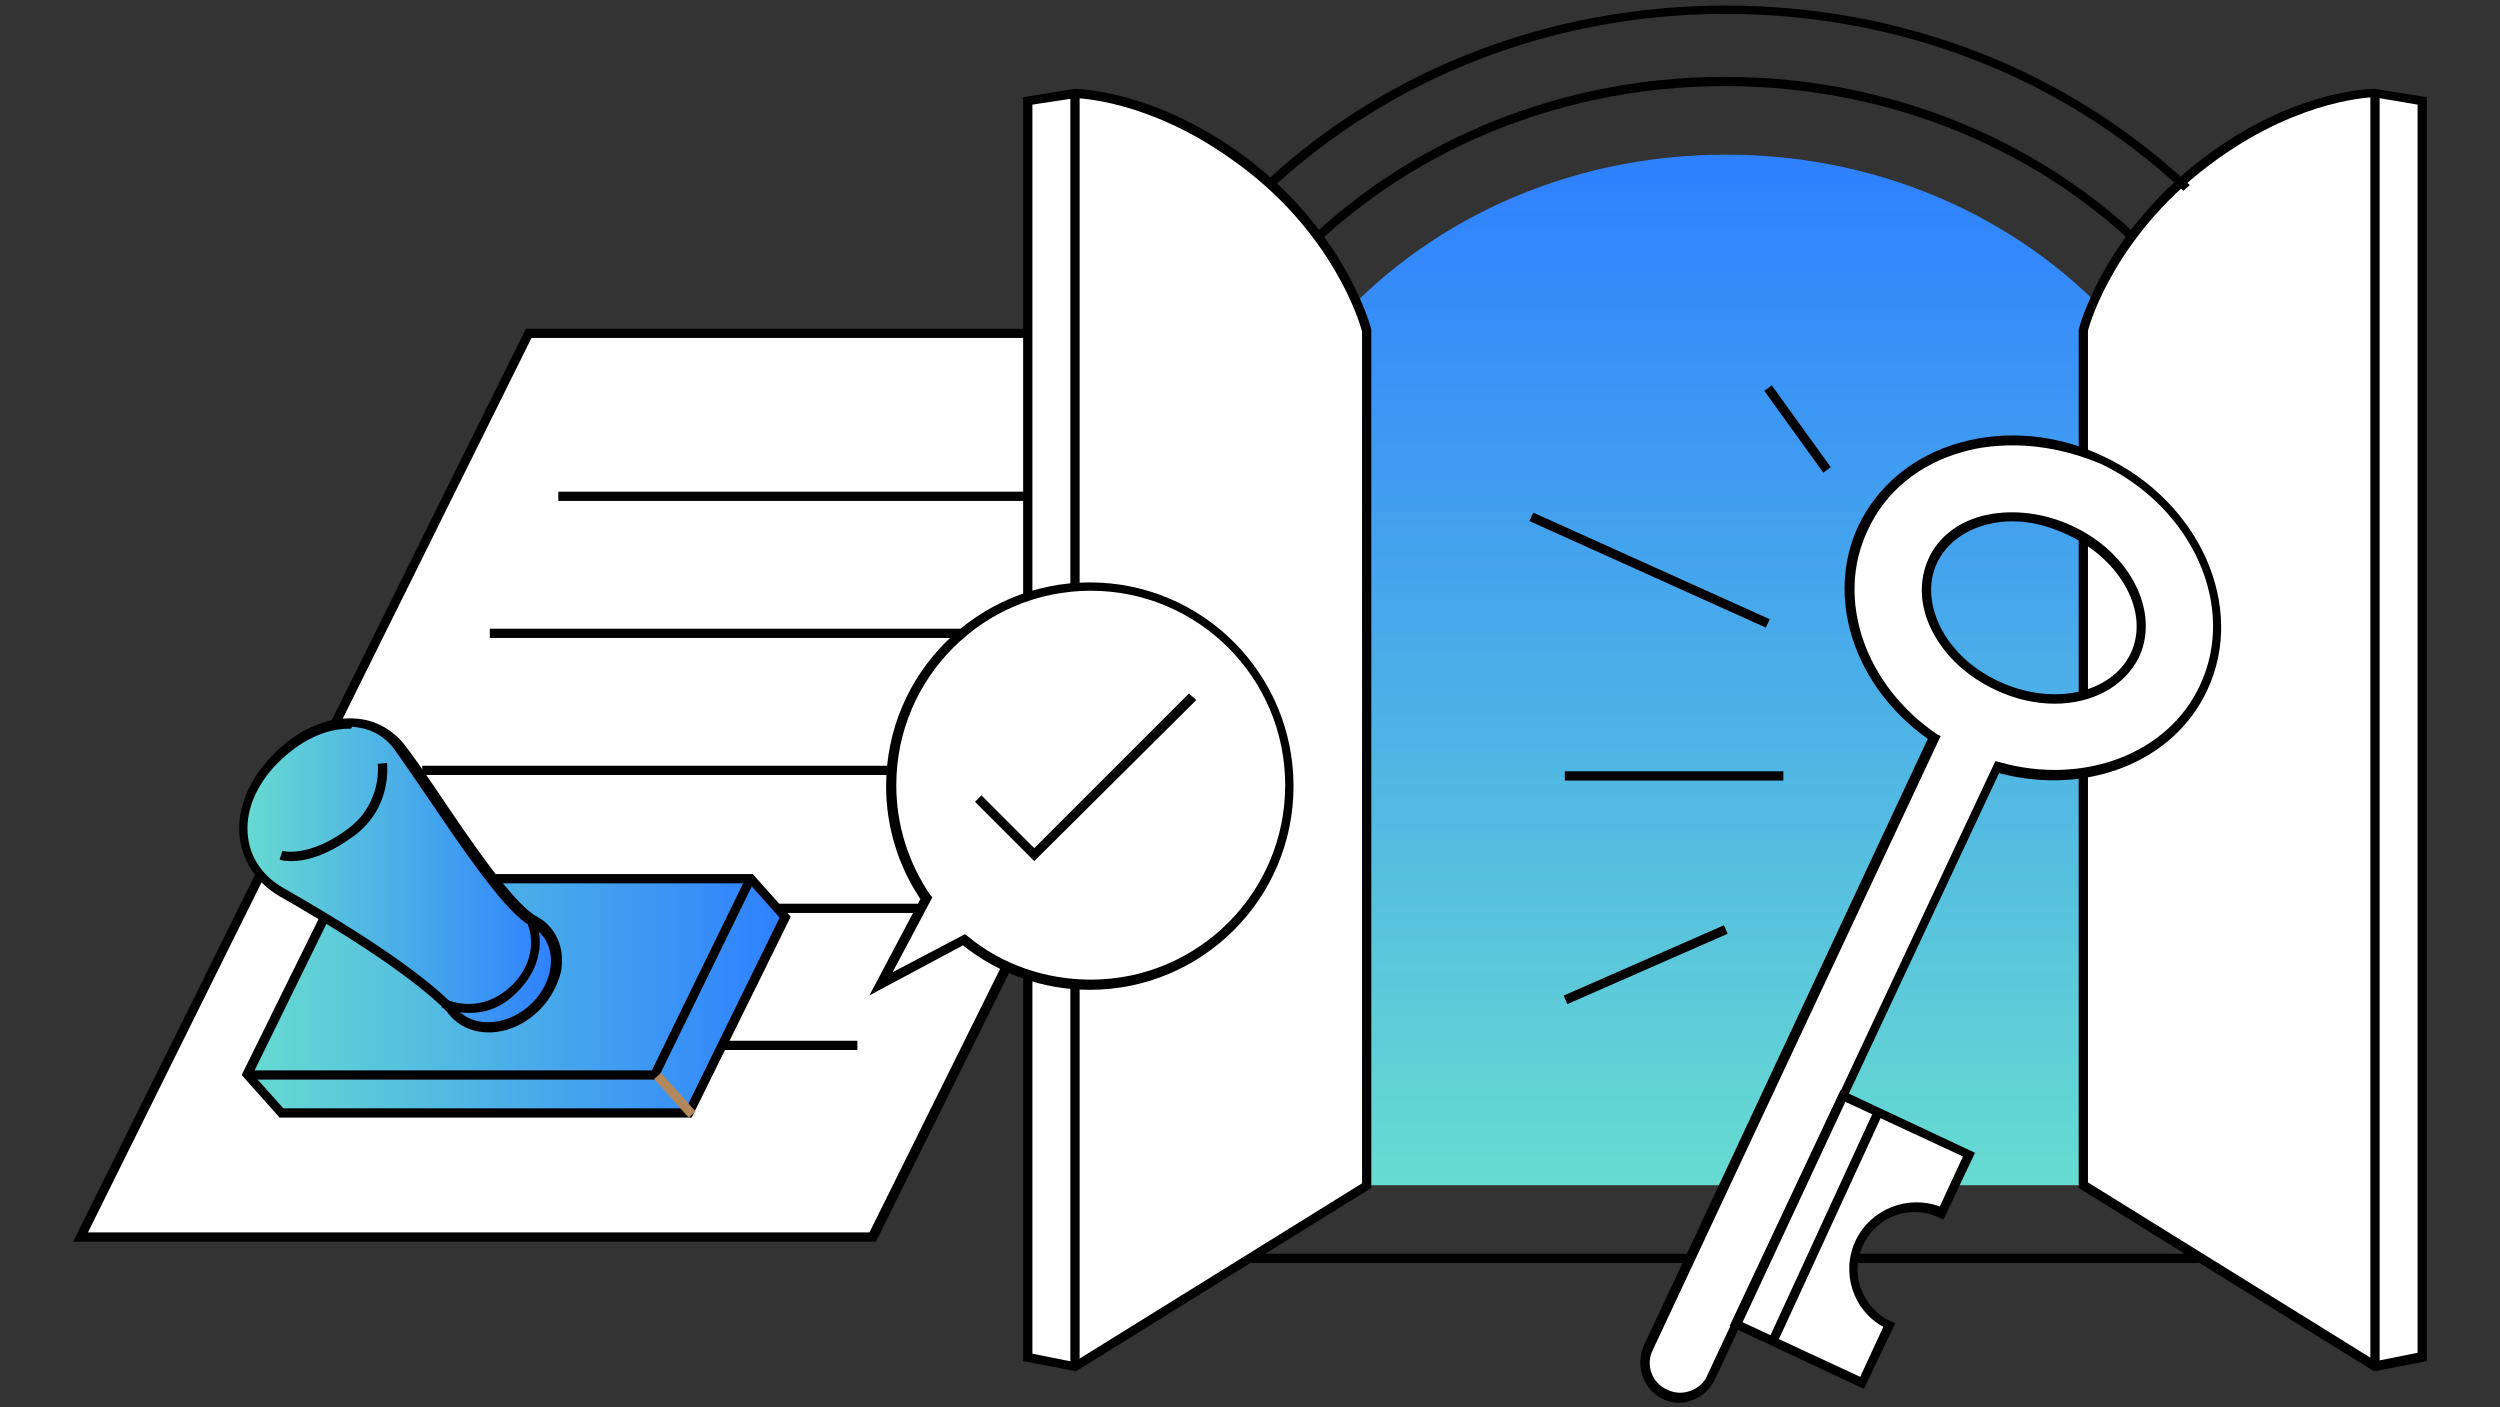
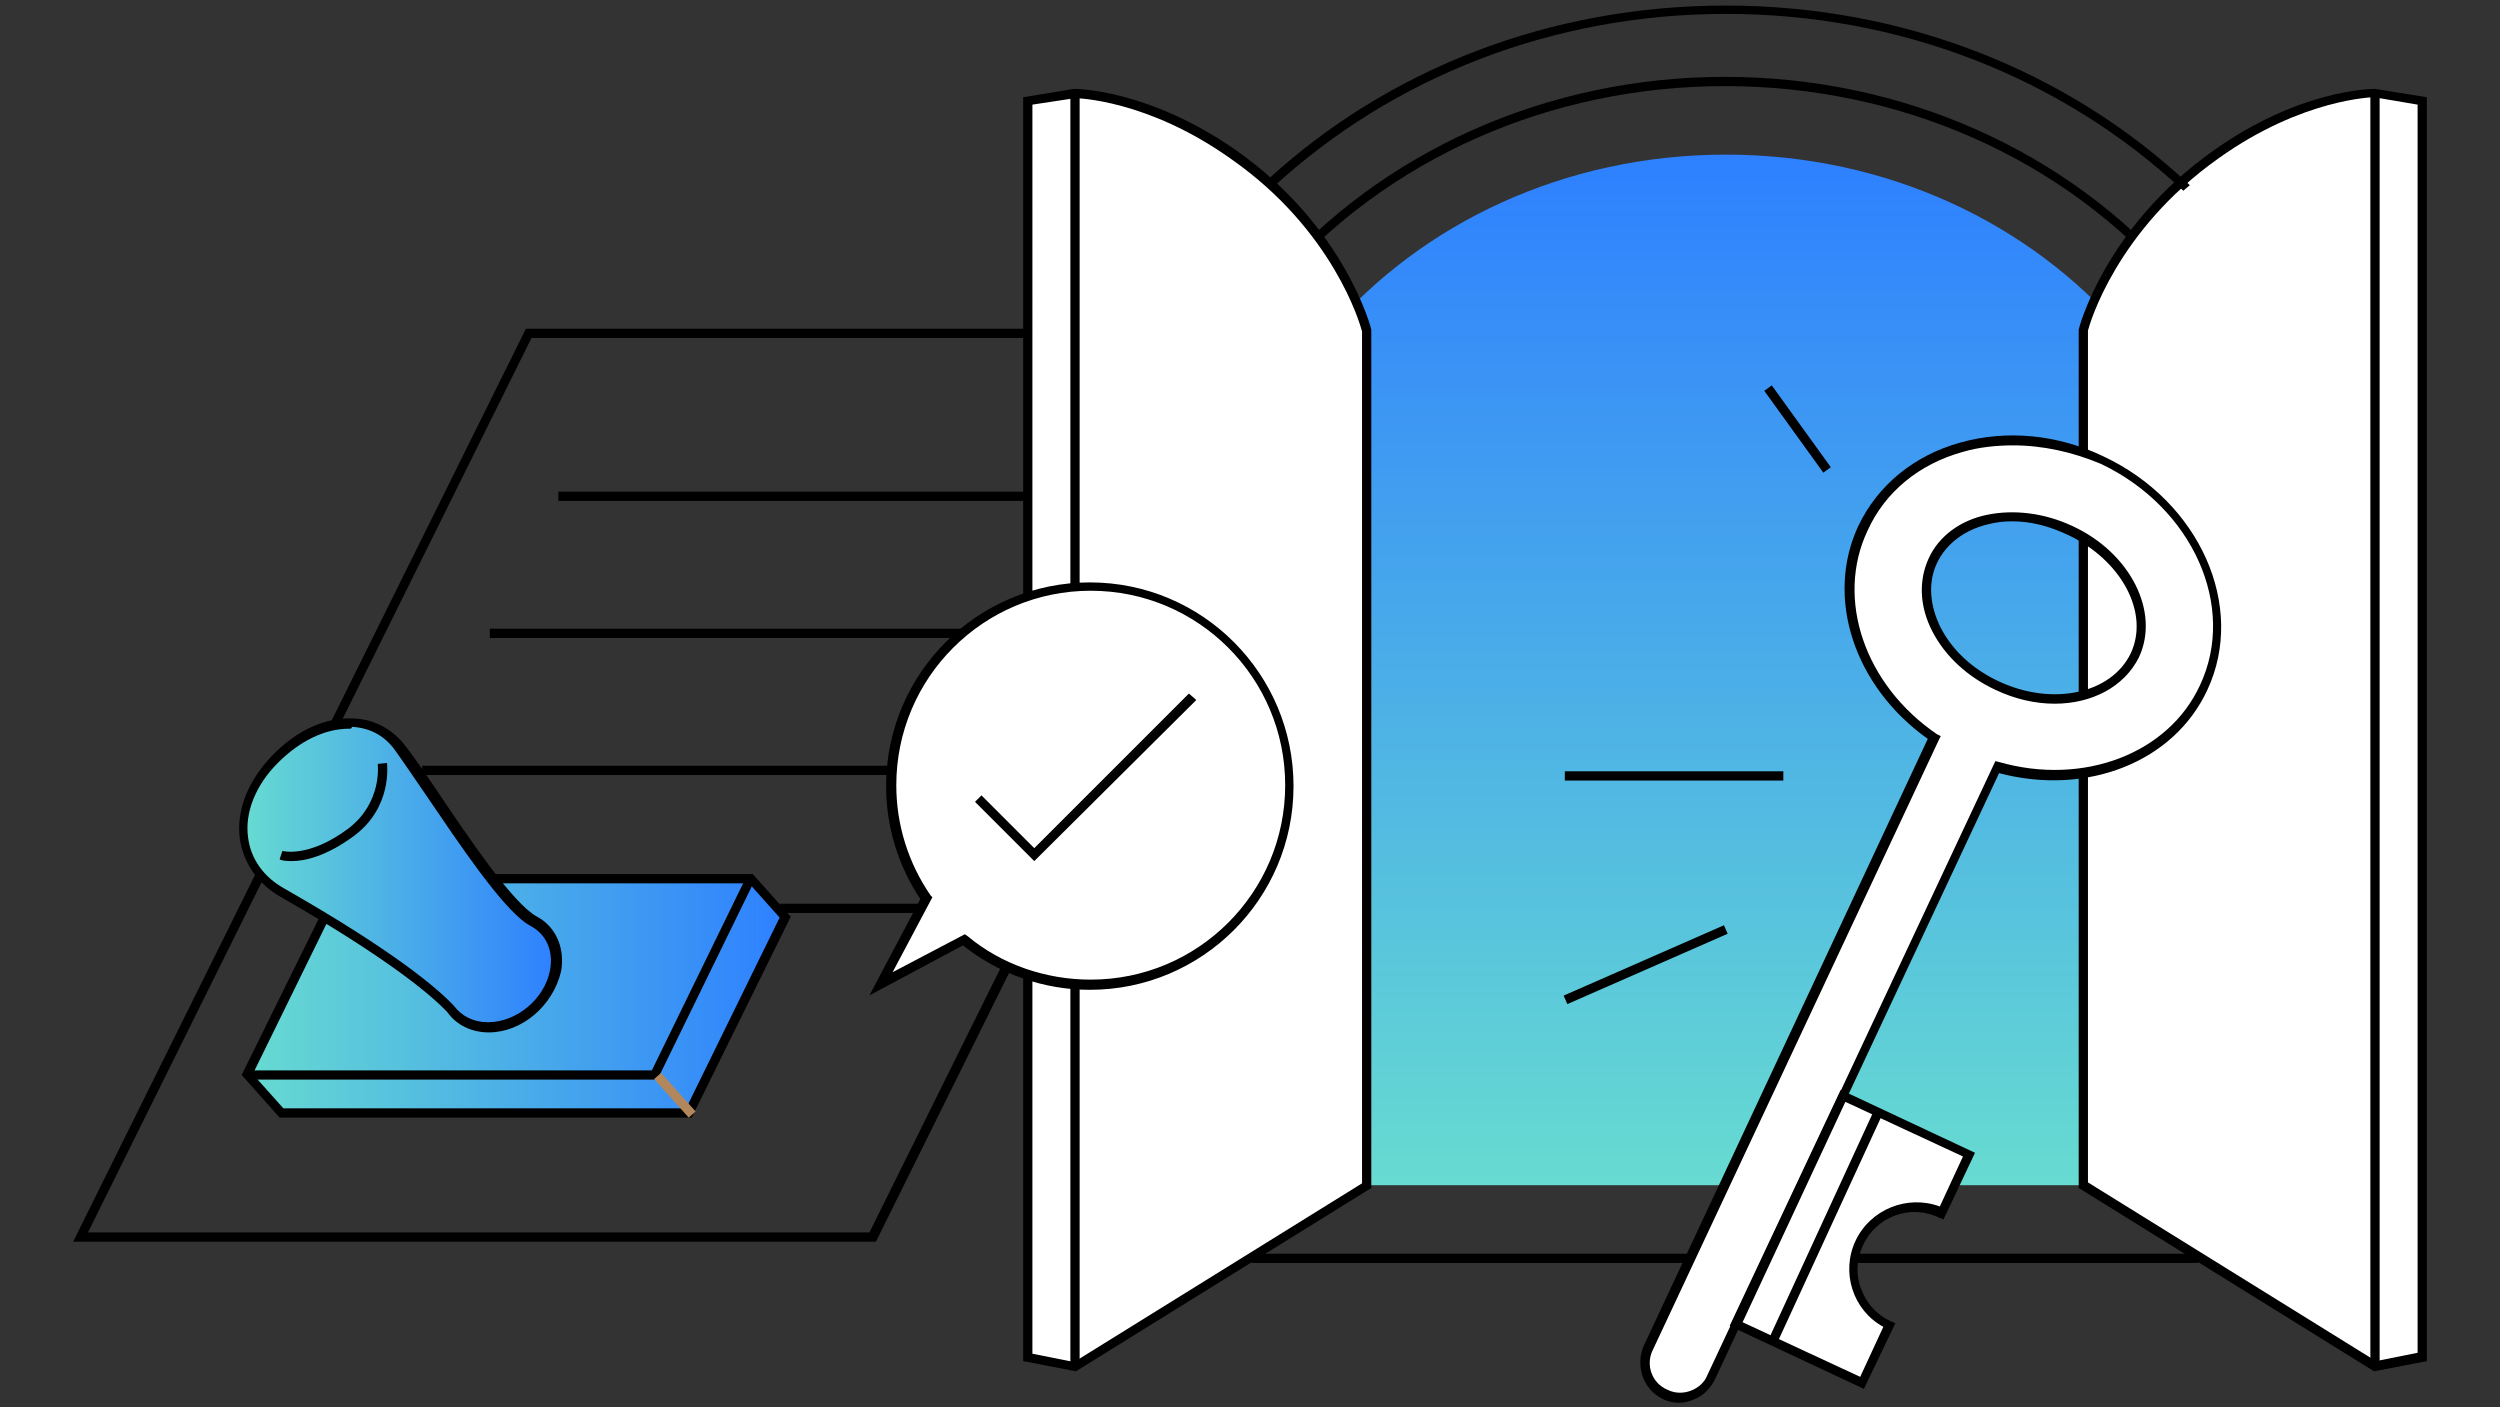
<svg xmlns="http://www.w3.org/2000/svg" version="1.1" id="Layer_1" x="0px" y="0px" viewBox="0 0 270 152" style="enable-background:new 0 0 270 152;" xml:space="preserve">
  <rect x="0" y="0" width="270" height="152" fill="#333333" stroke="none" />
  <style type="text/css">
	.st0{fill:url(#SVGID_1_);}
	.st1{fill:#FFFFFF;}
	.st2{fill:#CDA564;}
	.st3{fill:url(#SVGID_00000131345600191571403920000012905541502641799073_);}
	.st4{fill:url(#SVGID_00000112632395406037999740000007078337126442857354_);}
	.st5{fill:#B2875C;}
</style>
  <g>
    <linearGradient id="SVGID_1_" gradientUnits="userSpaceOnUse" x1="186.352" y1="128.017" x2="186.352" y2="16.713">
      <stop offset="0" style="stop-color:#67DBD1" />
      <stop offset="1" style="stop-color:#2E80FF" />
    </linearGradient>
    <path class="st0" d="M229.2,35.7c-10-11.6-25.4-19-42.8-19s-32.8,7.4-42.8,19V128h85.6V35.7z" />
    <g>
      <g>
-         <polygon class="st1" points="8.7,133.6 94.3,133.6 142.6,36 57.1,36    " />
        <path d="M94.6,134.1H7.9l48.9-98.6h86.7l-0.4,0.7L94.6,134.1z M9.5,133.1h84.4l47.9-96.6H57.4L9.5,133.1z" />
      </g>
      <rect x="60.3" y="53.1" width="61.8" height="1" />
      <rect x="52.9" y="67.9" width="61.8" height="1" />
      <rect x="45.6" y="82.7" width="61.8" height="1" />
      <rect x="38.2" y="97.6" width="61.8" height="1" />
-       <rect x="41.4" y="112.4" width="51.2" height="1" />
    </g>
    <path d="M237.5,136.4H135.2V32.6l2-2.4c12-13.9,29.9-21.9,49.1-21.9c19.2,0,37.1,8,49.1,21.9l2,2.4V136.4z M136.2,135.4h100.3V32.9   l-1.8-2.1c-11.8-13.7-29.5-21.5-48.4-21.5c-18.9,0-36.5,7.8-48.4,21.5l-1.8,2.1V135.4z" />
    <g>
      <g>
        <path class="st1" d="M133.3,16.7c-9.4-6.6-17.2-6.6-17.2-6.6l-5.1,0.8v135.7l5.1,1l31.5-19.5V35.7C147.6,35.7,145,25,133.3,16.7z     " />
        <path d="M116.2,148.1l-5.7-1.1V10.5l5.5-0.9c0.4,0,8.2,0.1,17.6,6.7c11.7,8.3,14.5,19.2,14.5,19.3l0,0.1v92.6L116.2,148.1z      M111.5,146.2l4.5,0.9l31.1-19.3v-92c-0.2-0.8-3.1-10.9-14.1-18.6l0,0c-9.1-6.5-16.8-6.6-16.9-6.6l-4.6,0.7V146.2z" />
      </g>
      <rect x="115.6" y="10.1" width="1" height="137.5" />
    </g>
    <g>
      <g>
        <path class="st1" d="M239.3,16.7c9.4-6.6,17.2-6.6,17.2-6.6l5.1,0.8v135.7l-5.1,1L225,128V35.7C225,35.7,227.6,25,239.3,16.7z" />
        <path d="M256.4,148.1l-31.9-19.8l0-92.7c0-0.1,2.8-11,14.5-19.3l0,0c9.4-6.7,17.2-6.7,17.5-6.7l5.6,0.9V147L256.4,148.1z      M225.5,127.7l31.1,19.3l4.5-0.9V11.3l-4.7-0.8c0,0-7.7,0.1-16.8,6.6l-0.3-0.4l0.3,0.4c-11,7.8-13.9,17.8-14.1,18.6V127.7z" />
      </g>
      <rect x="256" y="10.1" width="1" height="137.5" />
    </g>
    <path d="M235.8,20.6C222.6,8.3,205.1,1.5,186.4,1.5c-18.5,0-35.9,6.7-49,18.8l-0.7-0.7c13.3-12.3,30.9-19,49.7-19   c19,0,36.8,6.9,50.1,19.4L235.8,20.6z" />
    <g>
      <path class="st1" d="M95.1,106.3l4.9-9.3c-2.4-3.5-3.8-7.7-3.8-12.2c0-11.9,9.6-21.5,21.5-21.5c11.9,0,21.5,9.6,21.5,21.5    c0,11.9-9.6,21.5-21.5,21.5c-5.2,0-9.9-1.8-13.6-4.9L95.1,106.3z" />
      <path d="M93.9,107.5l5.5-10.4c-2.4-3.6-3.7-7.8-3.7-12.2c0-12.2,9.9-22,22-22c12.2,0,22,9.9,22,22c0,12.2-9.9,22-22,22    c-5,0-9.8-1.7-13.7-4.8L93.9,107.5z M104.2,100.9l0.3,0.2c3.7,3.1,8.5,4.7,13.3,4.7c11.6,0,21-9.4,21-21c0-11.6-9.4-21-21-21    s-21,9.4-21,21c0,4.3,1.3,8.4,3.7,11.9l0.2,0.2l-4.3,8.1L104.2,100.9z" />
    </g>
    <polygon points="111.7,93 105.3,86.6 106,85.9 111.7,91.6 128.4,74.9 129.2,75.6  " />
    <g>
      <g>
        <path class="st2" d="M238,74.3c4.1-8.8-0.8-19.8-11-24.5s-21.7-1.5-25.9,7.3c-3.6,7.8-0.2,17.3,7.7,22.7L178,145.6     c-0.9,1.9-0.1,4.1,1.8,5c1.9,0.9,4.1,0.1,5-1.8l30.9-65.9C224.8,85.5,234.3,82.1,238,74.3z M215.6,74.1c-6-2.8-9.1-8.9-7-13.5     c2.2-4.6,8.8-6.1,14.8-3.3c6,2.8,9.1,8.9,7,13.5C228.3,75.4,221.7,76.9,215.6,74.1z" />
        <path class="st2" d="M200.8,134.2c1.6-3.3,5.6-4.8,8.9-3.2l2.9-6.2l-13.6-6.4L187.5,143l13.6,6.4l2.9-6.2     C200.6,141.5,199.2,137.6,200.8,134.2z" />
      </g>
      <g>
        <g>
          <path class="st1" d="M238,74.3c4.1-8.8-0.8-19.8-11-24.5s-21.7-1.5-25.9,7.3c-3.6,7.8-0.2,17.3,7.7,22.7L178,145.6      c-0.9,1.9-0.1,4.1,1.8,5c1.9,0.9,4.1,0.1,5-1.8l30.9-65.9C224.8,85.5,234.3,82.1,238,74.3z M215.6,74.1c-6-2.8-9.1-8.9-7-13.5      c2.2-4.6,8.8-6.1,14.8-3.3c6,2.8,9.1,8.9,7,13.5C228.3,75.4,221.7,76.9,215.6,74.1z" />
          <path d="M181.4,151.5c-0.6,0-1.2-0.1-1.8-0.4c-2.1-1-3-3.5-2.1-5.7l30.7-65.6c-8-5.7-11.1-15.3-7.5-23c2.1-4.4,6-7.6,11-9      c5-1.4,10.5-0.9,15.5,1.5c10.4,4.9,15.4,16.2,11.2,25.2l0,0c-3.6,7.8-13,11.5-22.5,9L185.2,149c-0.5,1-1.3,1.8-2.4,2.2      C182.3,151.4,181.8,151.5,181.4,151.5z M217.4,48.1c-1.8,0-3.7,0.2-5.4,0.7c-4.7,1.3-8.4,4.3-10.3,8.5c-3.5,7.4-0.3,16.7,7.5,22      l0.4,0.2l-0.2,0.4l-30.9,65.9c-0.8,1.6-0.1,3.6,1.6,4.3c0.8,0.4,1.7,0.4,2.5,0.1c0.8-0.3,1.5-0.9,1.8-1.7l31.1-66.3l0.4,0.1      c9.1,2.6,18.3-0.9,21.7-8.3c4-8.5-0.8-19.2-10.7-23.9C223.8,48.8,220.6,48.1,217.4,48.1z M221.9,76c-2.1,0-4.3-0.5-6.4-1.5l0,0      c-3-1.4-5.4-3.6-6.8-6.3c-1.4-2.7-1.5-5.5-0.4-7.9c1.1-2.4,3.4-4.1,6.3-4.7c2.9-0.6,6.2-0.2,9.2,1.2c6.3,2.9,9.5,9.3,7.2,14.2      C229.4,74.2,225.9,76,221.9,76z M217.3,56.3c-0.9,0-1.7,0.1-2.5,0.3c-2.6,0.6-4.6,2.1-5.6,4.2c-1,2.1-0.8,4.6,0.4,7      c1.3,2.5,3.5,4.5,6.3,5.8l0,0c5.8,2.7,12.1,1.3,14.2-3c2.1-4.4-1-10.1-6.7-12.8C221.3,56.8,219.3,56.3,217.3,56.3z" />
        </g>
        <g>
          <path class="st1" d="M200.8,134.2c1.6-3.3,5.6-4.8,8.9-3.2l2.9-6.2l-13.6-6.4L187.5,143l13.6,6.4l2.9-6.2      C200.6,141.5,199.2,137.6,200.8,134.2z" />
          <path d="M201.3,150l-14.5-6.8l12-25.5l14.5,6.8l-3.4,7.2l-0.5-0.2c-3.1-1.5-6.8-0.1-8.2,3c-0.7,1.5-0.8,3.2-0.2,4.7      c0.6,1.6,1.7,2.8,3.2,3.5l0.5,0.2L201.3,150z M188.2,142.8l12.7,5.9l2.5-5.4c-3.3-1.8-4.6-5.9-3-9.3l0,0c1.6-3.4,5.6-5,9.1-3.7      l2.5-5.4l-12.7-5.9L188.2,142.8z" />
        </g>
      </g>
    </g>
    <rect x="193.6" y="40.8" transform="matrix(0.811 -0.585 0.585 0.811 9.664 122.374)" width="1" height="10.9" />
-     <rect x="177.6" y="47.6" transform="matrix(0.411 -0.912 0.912 0.411 48.775 198.684)" width="1" height="28" />
    <rect x="169" y="83.3" width="23.6" height="1" />
    <rect x="168.2" y="103.6" transform="matrix(0.916 -0.402 0.402 0.916 -26.846 80.245)" width="18.9" height="1" />
    <g>
      <g>
        <linearGradient id="SVGID_00000155116873171016195790000006533291830622044072_" gradientUnits="userSpaceOnUse" x1="26.68" y1="107.558" x2="84.808" y2="107.558">
          <stop offset="0" style="stop-color:#67DBD1" />
          <stop offset="1" style="stop-color:#2E80FF" />
        </linearGradient>
        <polygon style="fill:url(#SVGID_00000155116873171016195790000006533291830622044072_);" points="30.4,120.2 74.4,120.2      84.8,99.1 81.1,94.9 37.1,94.9 26.7,116.1    " />
        <path d="M74.7,120.7H30.2l-4.1-4.6l10.7-21.7h44.5l4.1,4.6L74.7,120.7z M30.6,119.7h43.5l10.1-20.6l-3.3-3.7H37.4L27.3,116     L30.6,119.7z" />
        <linearGradient id="SVGID_00000137120629671212766770000003758020232490554755_" gradientUnits="userSpaceOnUse" x1="26.278" y1="94.609" x2="60.022" y2="94.609">
          <stop offset="0" style="stop-color:#67DBD1" />
          <stop offset="1" style="stop-color:#2E80FF" />
        </linearGradient>
        <path style="fill:url(#SVGID_00000137120629671212766770000003758020232490554755_);" d="M57.6,99.6L57.6,99.6     c-3.8-2.1-11.8-15.4-14.6-19c-2.8-3.6-8.5-3.4-13.3,1.4c-4.8,4.8-4.5,11.4,0.7,14.3c12.2,7,16.7,10.9,18.3,12.7     c0.9,1.2,2.3,2,4.1,2c3.3,0,6.5-2.7,7.1-6C60.4,102.7,59.4,100.6,57.6,99.6z" />
        <path d="M52.8,111.5c-1.9,0-3.5-0.8-4.5-2.2c-1.6-1.7-6.2-5.7-18.1-12.5c-2.4-1.4-3.9-3.6-4.3-6.2c-0.4-3.1,0.9-6.3,3.5-9     c2.7-2.8,5.9-4.2,8.9-4c2.1,0.1,3.9,1.1,5.2,2.6c0.9,1.1,2.2,3,3.7,5.2c3.5,5.2,8.2,12.2,10.8,13.6l0.5,0.3l0,0     c1.7,1.2,2.5,3.3,2.1,5.6C59.7,108.7,56.3,111.5,52.8,111.5z M37.7,78.7c-2.6,0-5.3,1.3-7.7,3.7c-2.4,2.4-3.6,5.4-3.2,8.1     c0.3,2.3,1.7,4.2,3.8,5.4c12.1,6.9,16.7,10.9,18.4,12.7c0.9,1.2,2.2,1.8,3.7,1.8c3.1,0,6.1-2.5,6.7-5.6c0.4-2.1-0.4-3.9-2.1-4.8     l-0.5-0.3l0,0c-2.8-2-7.1-8.4-10.7-13.7c-1.5-2.2-2.8-4.1-3.6-5.2c-1.1-1.4-2.6-2.2-4.5-2.3C38,78.7,37.9,78.7,37.7,78.7z" />
        <path d="M31.5,93c-0.8,0-1.2-0.1-1.3-0.2l0.3-0.9c0,0,2.8,0.8,7.1-2.4c3.7-2.8,3.2-6.9,3.2-7l1-0.1c0,0.2,0.6,4.8-3.6,7.9     C35.2,92.5,32.9,93,31.5,93z" />
        <polygon points="71,116.6 26.7,116.6 26.7,115.6 70.4,115.6 80.6,94.7 81.5,95.1    " />
-         <path d="M50.7,109.4c-1.7,0-3-0.6-3-0.6l0.4-0.9c0.2,0.1,3.8,1.8,7.2-1.5c3.1-3.1,1.8-6.4,1.7-6.5l0.9-0.4c0.1,0.2,1.6,4-2,7.6     C54.2,108.9,52.3,109.4,50.7,109.4z" />
      </g>
      <rect x="72.4" y="115.5" transform="matrix(0.744 -0.668 0.668 0.744 -60.376 78.97)" class="st5" width="1" height="5.6" />
    </g>
    <rect x="183.5" y="132.1" transform="matrix(0.418 -0.908 0.908 0.418 -5.753 256.297)" width="27.4" height="1" />
  </g>
</svg>